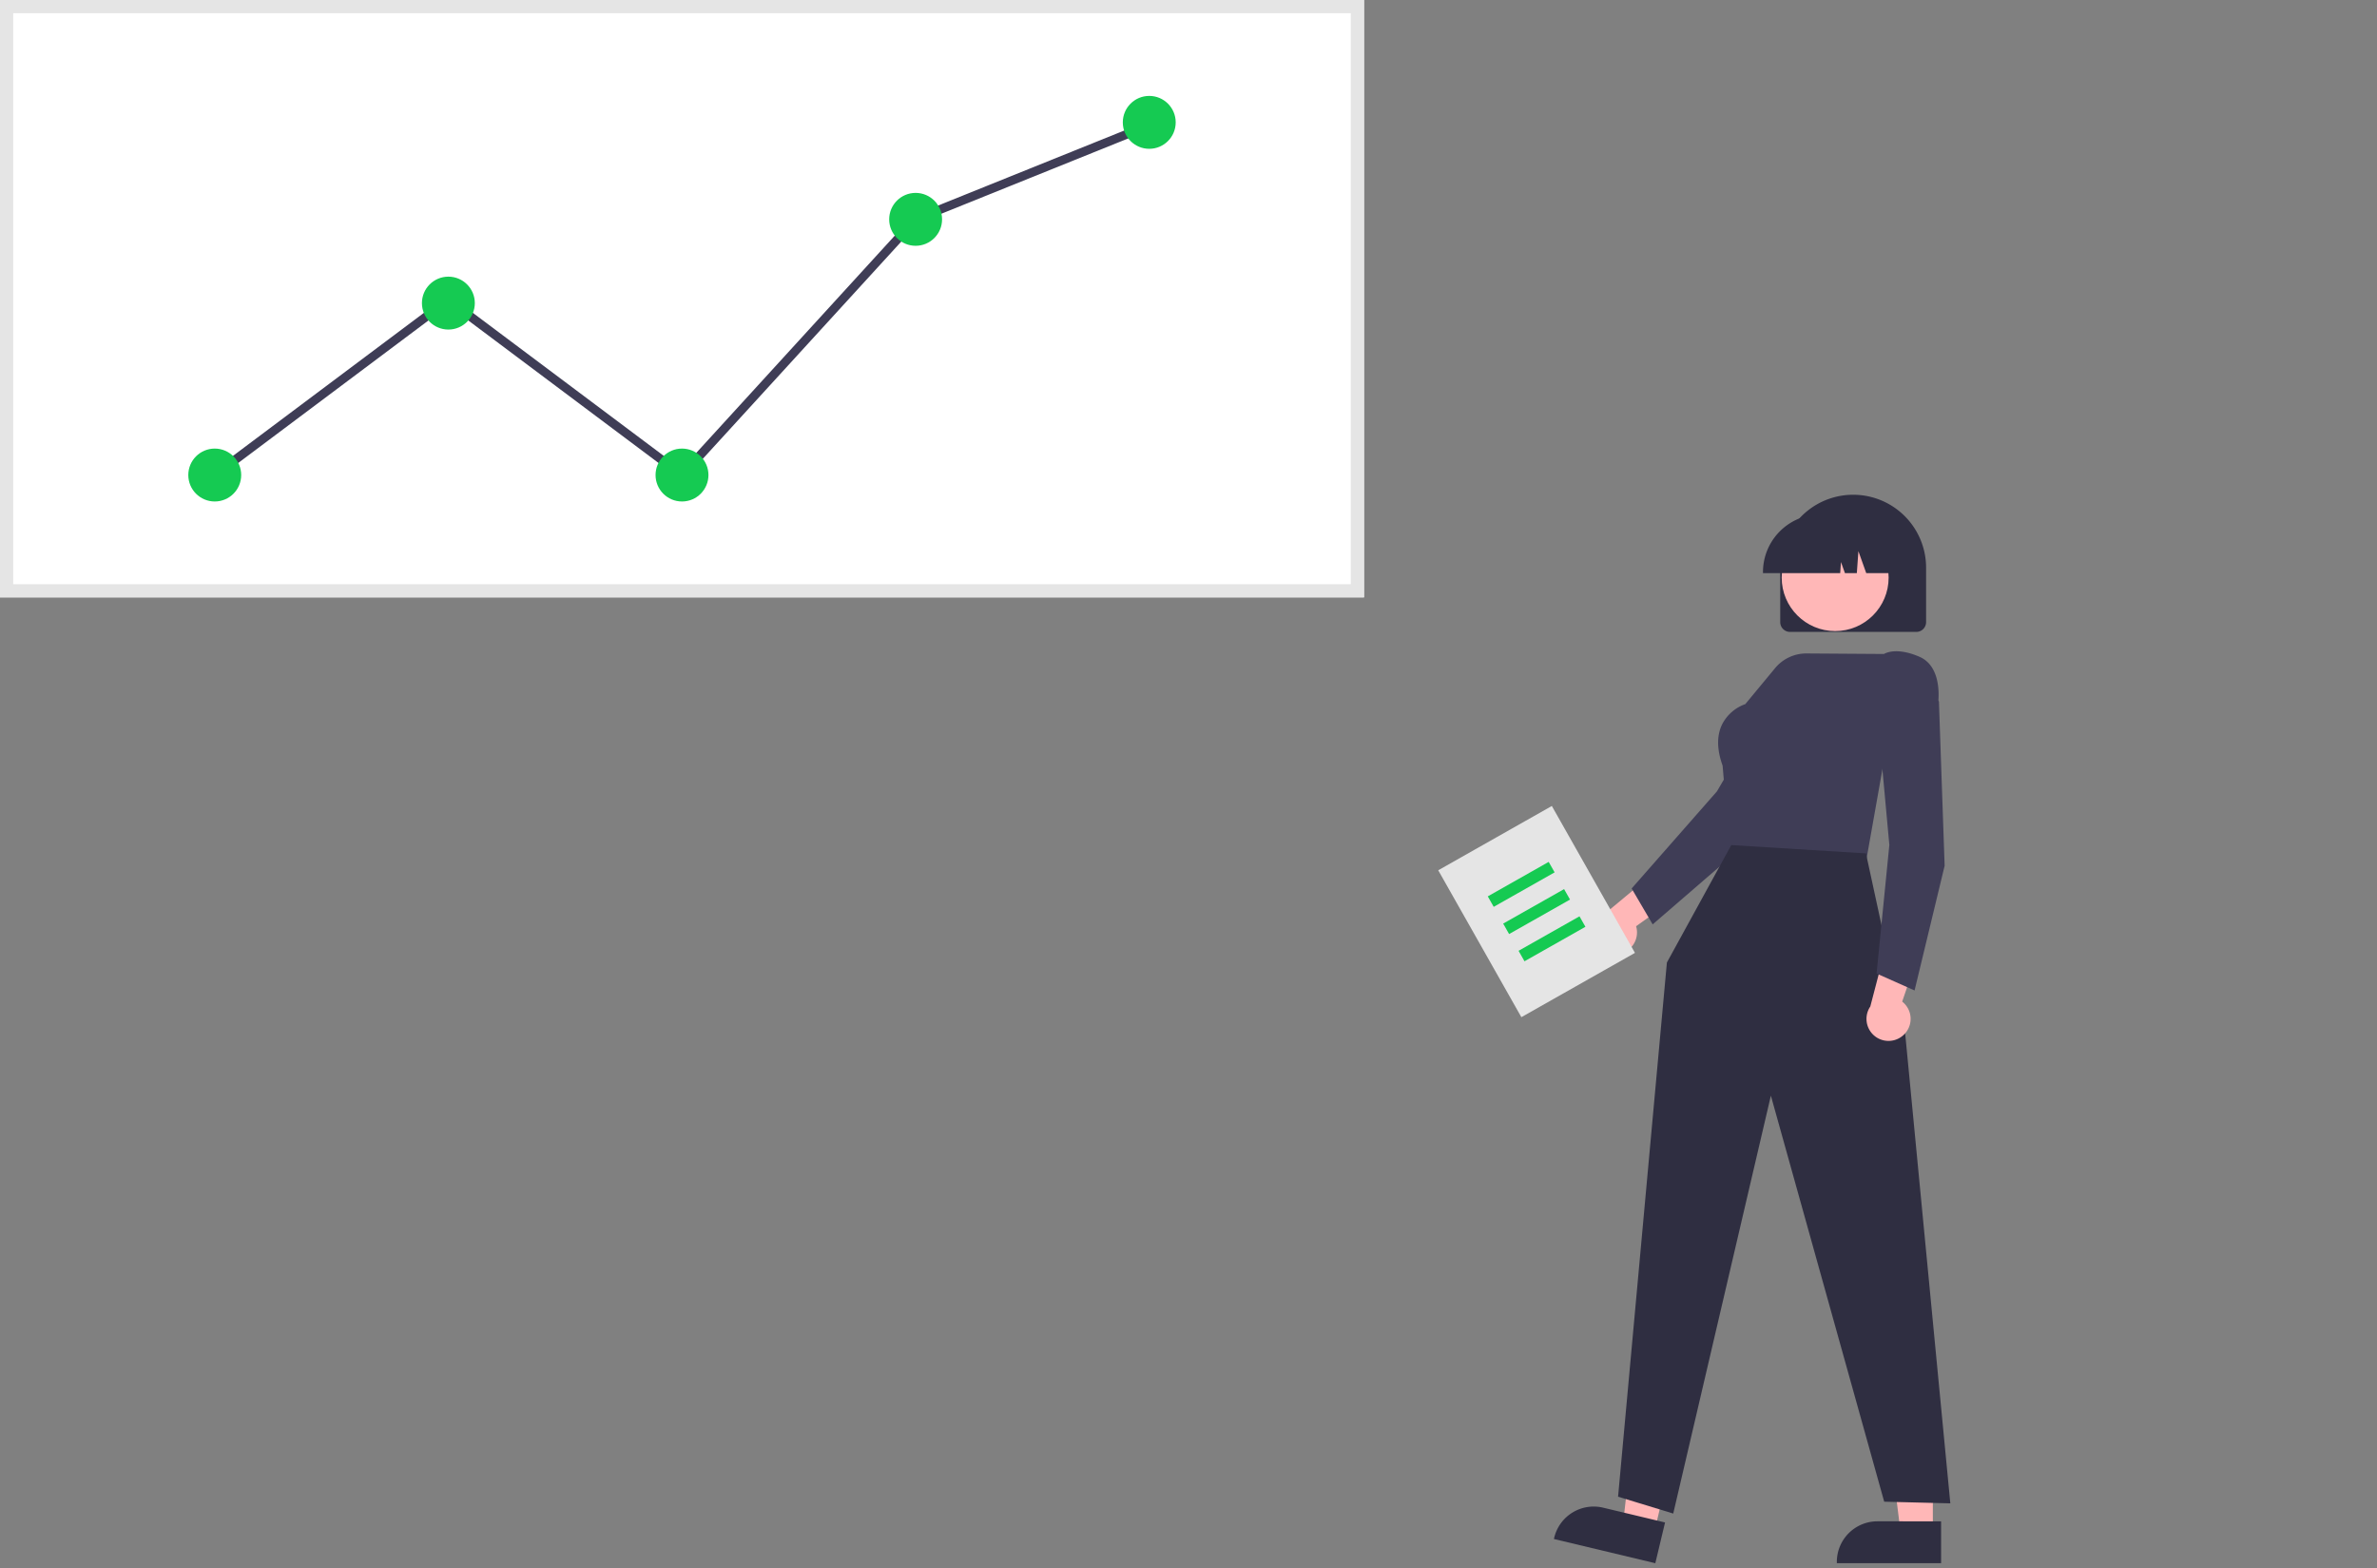
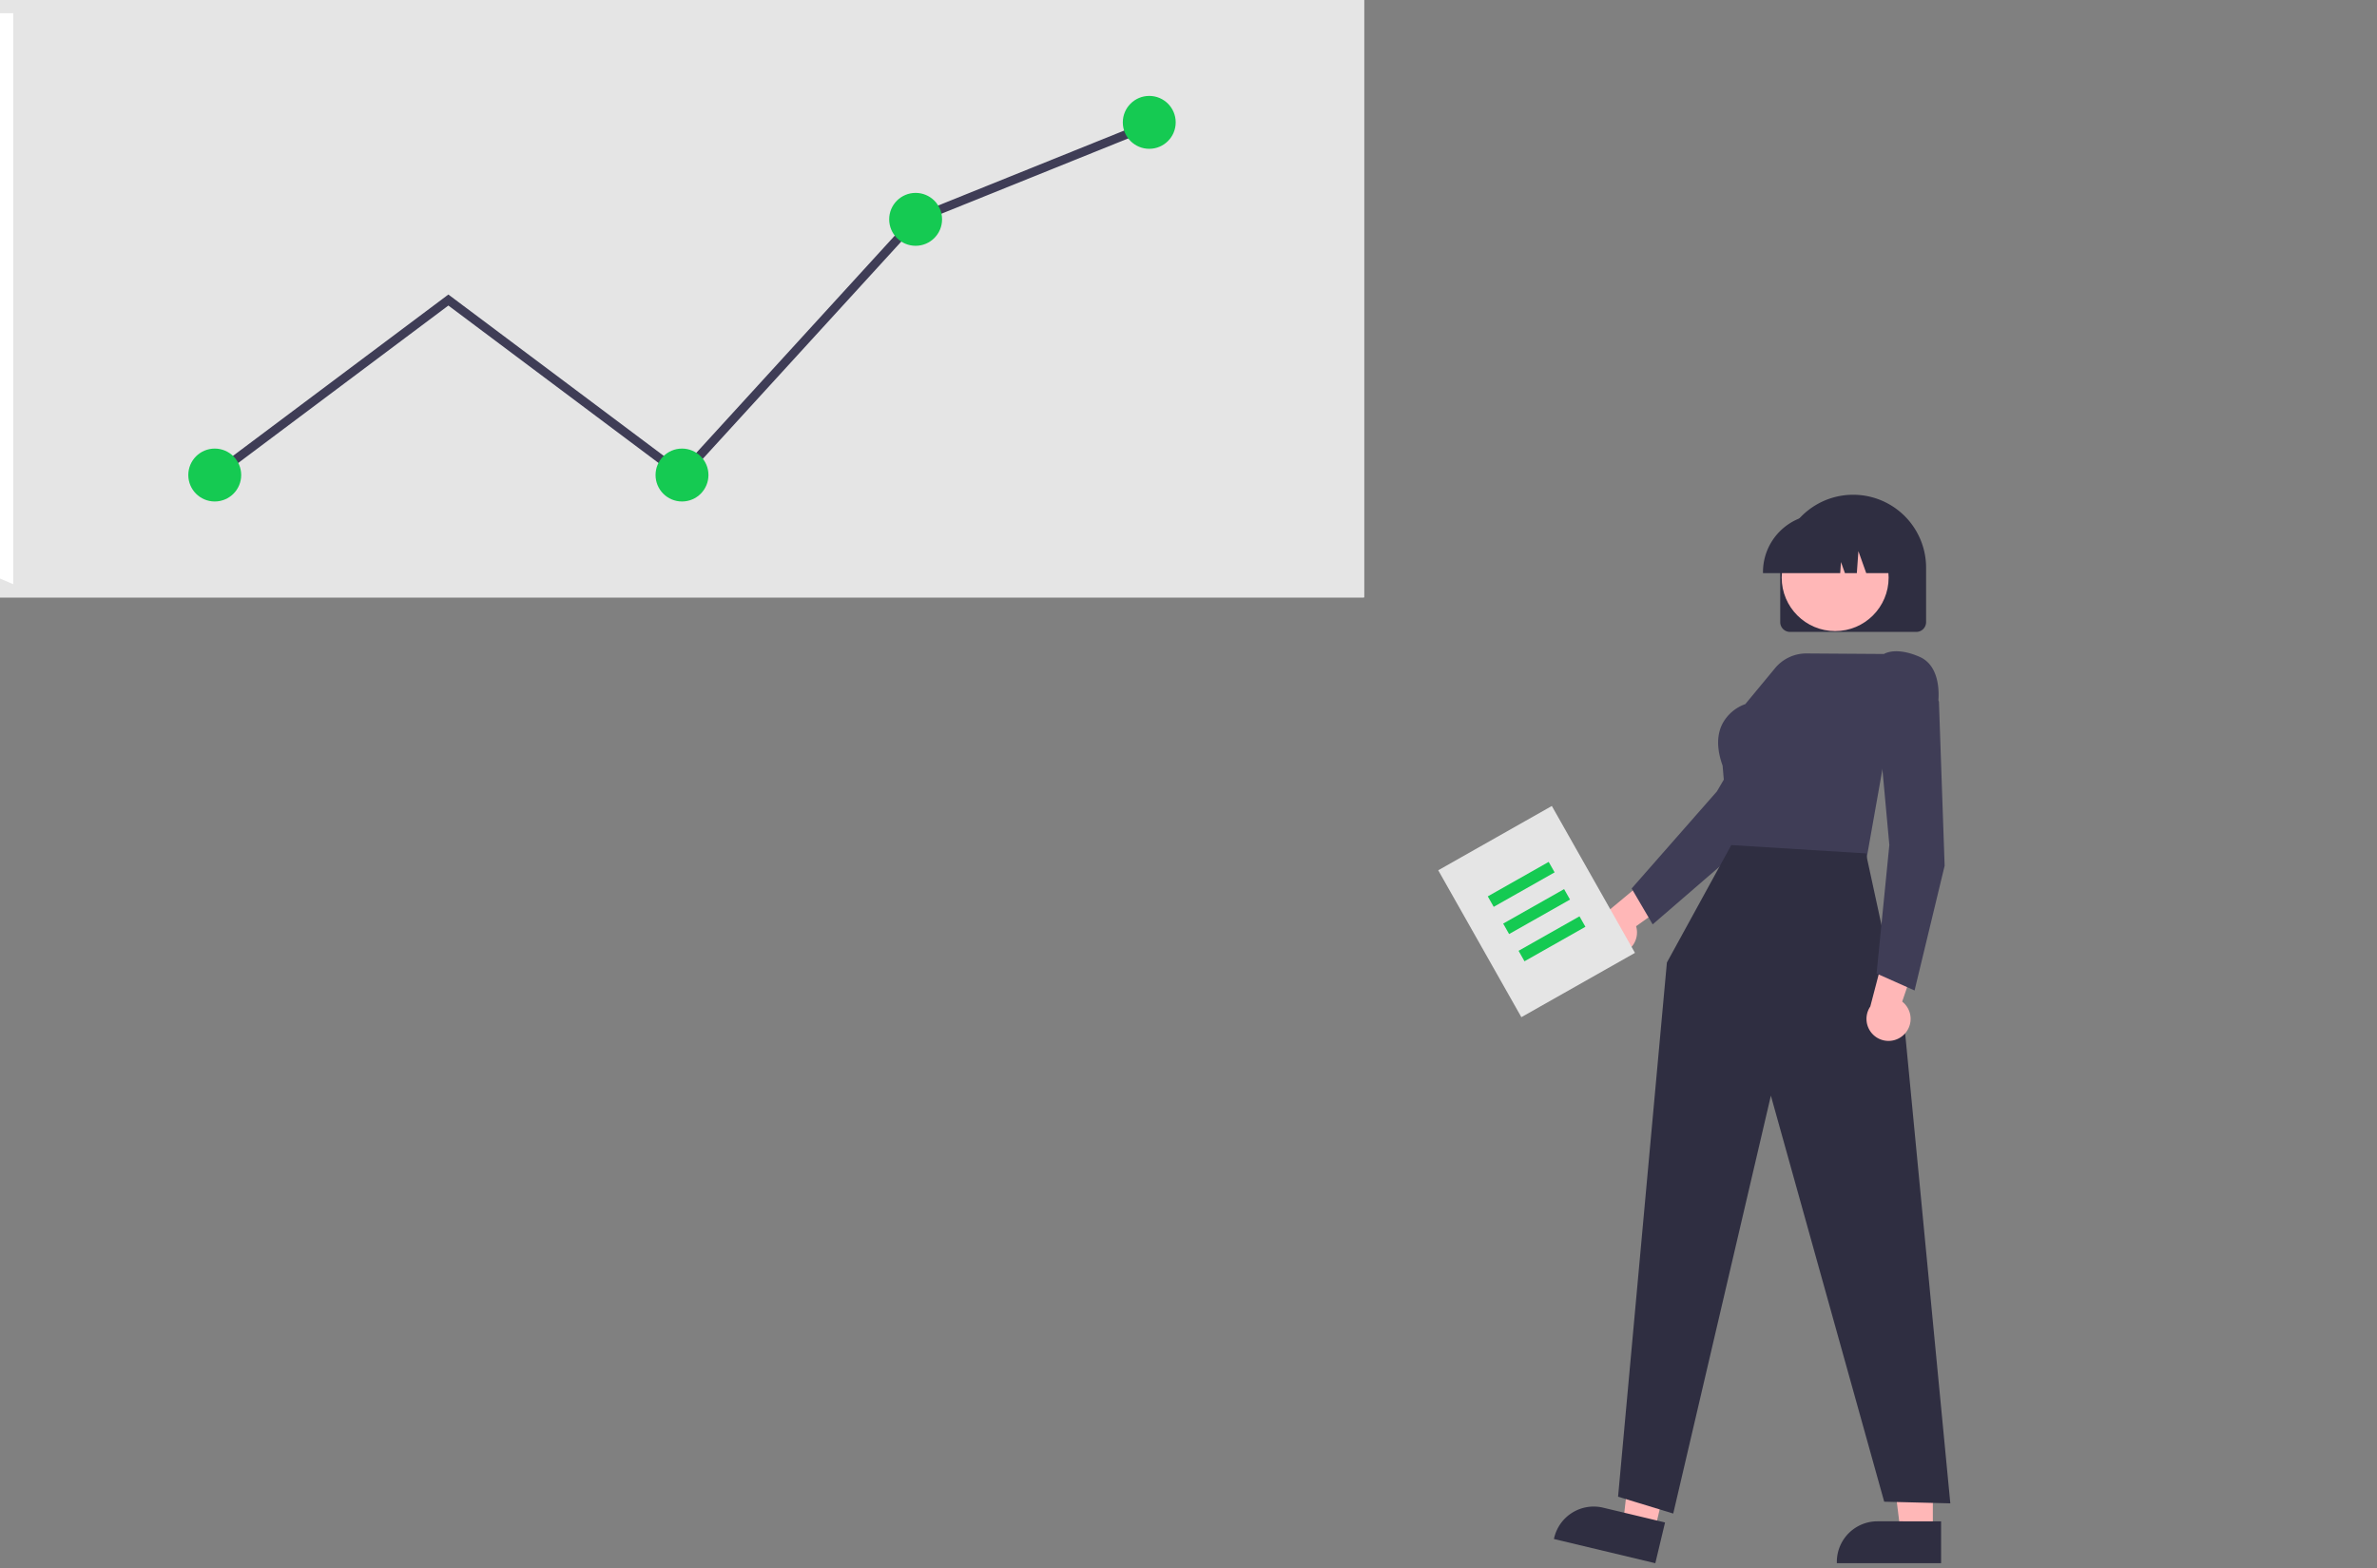
<svg xmlns="http://www.w3.org/2000/svg" xmlns:ns1="http://sodipodi.sourceforge.net/DTD/sodipodi-0.dtd" xmlns:ns2="http://www.inkscape.org/namespaces/inkscape" data-name="Layer 1" width="868.132" height="572.679" viewBox="0 0 868.132 572.679" version="1.1" id="svg21" ns1:docname="growth.svg" ns2:version="1.3.1 (9b9bdc1480, 2023-11-25, custom)">
  <rect x="0" y="0" width="868.132" height="572.679" fill="#808080" stroke="none" />
  <defs id="defs21" />
  <ns1:namedview id="namedview21" pagecolor="#ffffff" bordercolor="#000000" borderopacity="0.25" ns2:showpageshadow="2" ns2:pageopacity="0.0" ns2:pagecheckerboard="0" ns2:deskcolor="#d1d1d1" showgrid="false" ns2:zoom="0.555215" ns2:cx="430.46387" ns2:cy="350.31474" ns2:window-width="1366" ns2:window-height="699" ns2:window-x="0" ns2:window-y="32" ns2:window-maximized="1" ns2:current-layer="svg21" />
  <path d="M756.676,512.124a8.002,8.002,0,0,0,6.8-10.213l23.139-16.528-13.79-5.31-19.859,16.509a8.045,8.045,0,0,0,3.71,15.541Z" transform="translate(-165.934 -163.66)" fill="#ffb7b7" id="path5" />
  <path d="M769.522,501.239l-7.676-13.11.163-.186,30.971-35.259L817.026,411.676l20.881,2.661.308,6.312-.062.094-33.175,49.87-.035.03Z" transform="translate(-165.934 -163.66)" fill="#3f3d56" id="path6" />
  <path d="M763.057,511.643l-41.488,23.48-30.361-53.646,41.488-23.48Z" transform="translate(-165.934 -163.66)" fill="#e5e5e5" id="path7" />
  <rect x="708.726" y="484.426" width="25.563" height="4.392" transform="translate(-312.028 254.837) rotate(-29.508)" fill="#15ca52" id="rect7" />
  <rect x="714.351" y="494.364" width="25.563" height="4.392" transform="translate(-316.194 258.897) rotate(-29.508)" fill="#15ca52" id="rect8" />
  <rect x="719.975" y="504.303" width="25.563" height="4.392" transform="translate(-320.36 262.956) rotate(-29.508)" fill="#15ca52" id="rect9" />
  <polygon points="705.915 559.425 694.107 559.425 688.489 513.877 705.917 513.878 705.915 559.425" fill="#ffb7b7" id="polygon9" />
  <path d="M874.861,734.532l-38.076-.001v-.482a14.821,14.821,0,0,1,14.82-14.82h.001l23.256.001Z" transform="translate(-165.934 -163.66)" fill="#2f2e41" id="path9" />
  <polygon points="604.285 559.039 592.8 556.296 597.913 510.689 614.864 514.737 604.285 559.039" fill="#ffb7b7" id="polygon10" />
  <path d="M770.49,734.532l-37.035-8.843.112-.468a14.821,14.821,0,0,1,17.857-10.973l.001 0,22.62,5.401Z" transform="translate(-165.934 -163.66)" fill="#2f2e41" id="path10" />
  <path d="M816.113,390.852V370.975a26.635,26.635,0,1,1,53.271,0v19.877a3.582,3.582,0,0,1-3.578,3.578H819.691A3.582,3.582,0,0,1,816.113,390.852Z" transform="translate(-165.934 -163.66)" fill="#2f2e41" id="path11" />
  <circle cx="670.241" cy="210.939" r="19.528" fill="#ffb7b7" id="circle11" />
  <path d="M809.812,372.565a21.094,21.094,0,0,1,21.07-21.07H834.857a21.093,21.093,0,0,1,21.07,21.07v.398h-8.401l-2.865-8.024-.573,8.024h-4.342l-1.446-4.048-.289,4.048H809.812Z" transform="translate(-165.934 -163.66)" fill="#2f2e41" id="path12" />
  <path d="M847.565,477.667,797.844,475.775,795.064,443.246c-2.144-5.954-2.178-11.066-.103-15.194a15.209,15.209,0,0,1,8.397-7.257l10.88-13.14a14.809,14.809,0,0,1,11.498-5.36l28.267.193c.682-.41,4.815-2.51,12.966,1.023,8.841,3.833,6.788,17.144,6.766,17.278l-.02.125-.097.082-18.803,15.834Z" transform="translate(-165.934 -163.66)" fill="#3f3d56" id="path13" />
  <polygon points="632.306 308.619 608.787 351.499 590.956 546.581 611.102 552.734 646.764 400.129 688.15 548.404 712.3 549.009 695.857 377.898 681.487 311.649 632.306 308.619" fill="#2f2e41" id="polygon13" />
  <path d="M861.075,541.698a8.002,8.002,0,0,0-.421-12.262l9.182-26.912L855.534,506.24l-6.527,24.986A8.045,8.045,0,0,0,861.075,541.698Z" transform="translate(-165.934 -163.66)" fill="#ffb7b7" id="path14" />
  <path d="M865.176,525.367l-13.876-6.185,4.662-46.946-4.339-47.339,18.524-10,3.927,4.951.004.112,2.081,59.861-.011.045Z" transform="translate(-165.934 -163.66)" fill="#3f3d56" id="path15" />
  <path d="M664.096,381.822H165.934V163.66h498.162Z" transform="translate(-165.934 -163.66)" fill="#fff" id="path16" />
-   <path d="M664.096,381.822H165.934V163.66h498.162Zm-493.343-4.819h488.524V168.479h-488.524Z" transform="translate(-165.934 -163.66)" fill="#e5e5e5" id="path17" />
+   <path d="M664.096,381.822H165.934V163.66h498.162Zm-493.343-4.819V168.479h-488.524Z" transform="translate(-165.934 -163.66)" fill="#e5e5e5" id="path17" />
  <polygon points="249.285 175.642 163.756 111.579 79.396 174.766 77.465 172.189 163.756 107.556 248.877 171.313 333.465 78.746 333.805 78.609 419.13 44.23 420.333 47.217 335.348 81.458 249.285 175.642" fill="#3f3d56" id="polygon17" />
  <circle cx="78.43" cy="173.477" r="9.659" fill="#15ca52" id="circle17" />
-   <circle cx="163.756" cy="110.691" r="9.659" fill="#15ca52" id="circle18" />
  <circle cx="249.081" cy="173.477" r="9.659" fill="#15ca52" id="circle19" />
  <circle cx="334.406" cy="80.102" r="9.659" fill="#15ca52" id="circle20" />
  <circle cx="419.732" cy="44.684" r="9.659" fill="#15ca52" id="circle21" />
</svg>